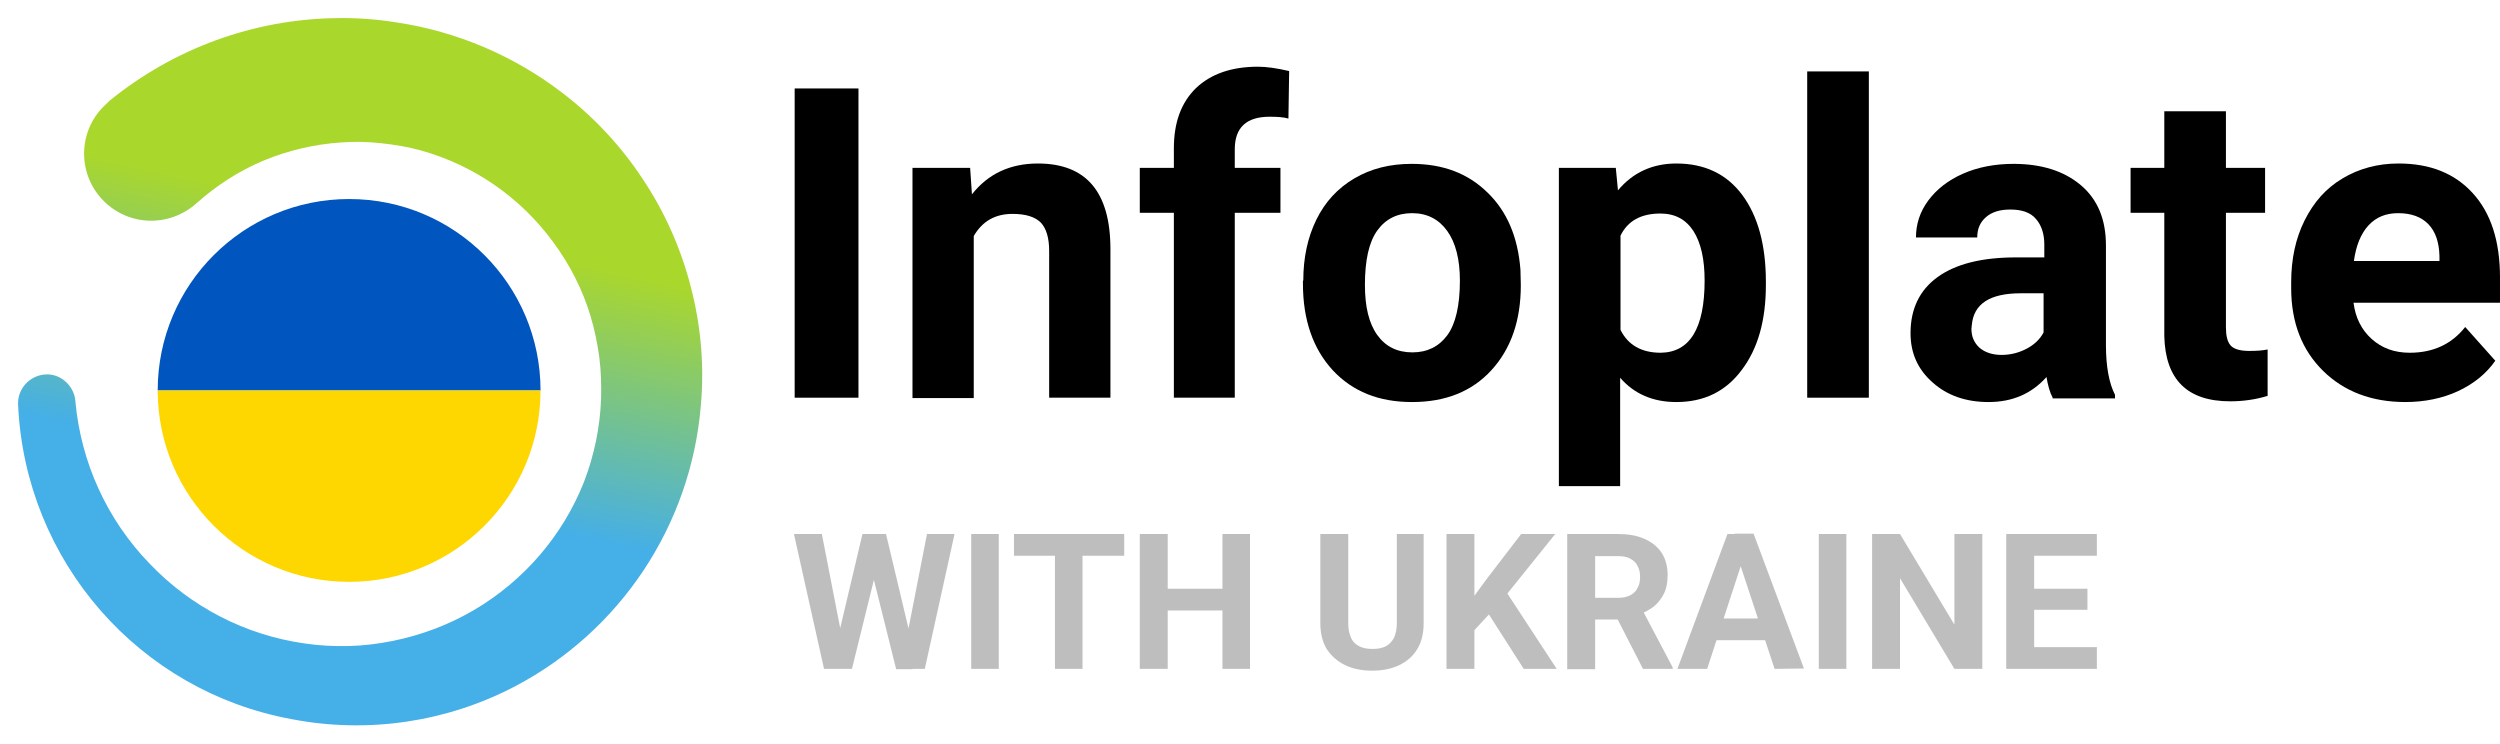
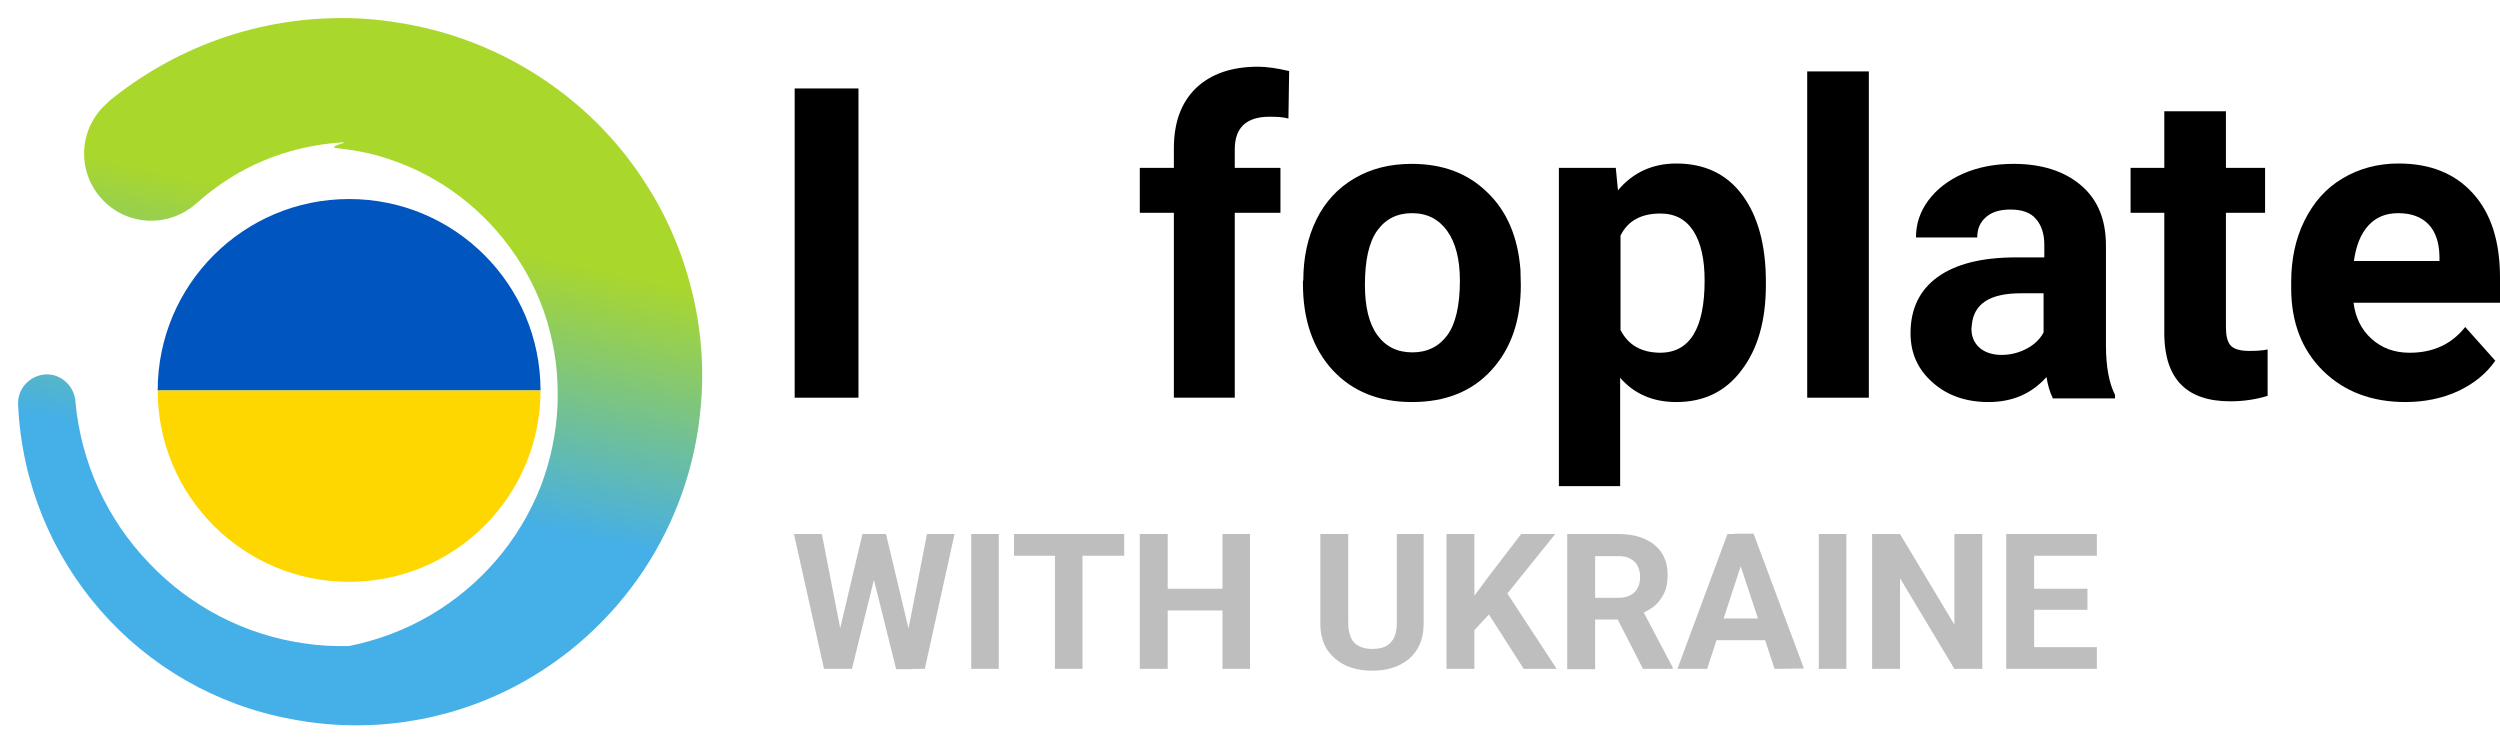
<svg xmlns="http://www.w3.org/2000/svg" version="1.1" id="Layer_1" x="0px" y="0px" viewBox="0 0 689.6 205.1" style="enable-background:new 0 0 689.6 205.1;" xml:space="preserve">
  <style type="text/css">
	.st0{fill:url(#SVGID_1_);}
	.st1{fill:#0055BF;}
	.st2{fill:#FFD700;}
	.st3{opacity:0.5;fill:#7F7F7F;enable-background:new    ;}
</style>
  <linearGradient id="SVGID_1_" gradientUnits="userSpaceOnUse" x1="110.592" y1="144.202" x2="94.592" y2="72.202" gradientTransform="matrix(1 0 0 -1 0 205.89)">
    <stop offset="0" style="stop-color:#AAD72C" />
    <stop offset="1" style="stop-color:#45AFE7" />
  </linearGradient>
-   <path class="st0" d="M30.2,27.8C47.9,13.4,69.9,5.3,92.8,5c5.6-0.1,11.2,0.3,16.7,1.2c16.6,2.5,32.3,9.2,45.6,19.4  c8.8,6.7,16.4,14.9,22.4,24.1c6.1,9.2,10.5,19.3,13.2,30c2.7,10.6,3.6,21.5,2.6,32.4c-2.8,32.8-22.1,61.9-51.2,77.2  c-18.9,9.9-40.6,13.1-61.5,9.1C38.3,190.7,7,154.8,5,111.8c-0.3-4.4,3-8.1,7.3-8.5s8.1,3,8.5,7.3l0,0v0.1  c1.5,16.8,8.7,32.6,20.4,44.7c11.4,12,26.5,19.8,42.9,22.1c4,0.6,8.1,0.8,12.2,0.7c4-0.1,8-0.6,12-1.4c7.9-1.6,15.4-4.4,22.4-8.5  c13.8-8.1,24.5-20.5,30.4-35.4c2.8-7.3,4.4-15,4.7-22.8c0.1-3.9,0-7.8-0.5-11.6c-0.5-3.8-1.3-7.6-2.4-11.3  c-2.2-7.3-5.7-14.2-10.3-20.4c-9-12.3-21.8-21.2-36.5-25.3c-3.6-1-7.3-1.6-11-2S97.7,39,94,39.3c-7.3,0.5-14.6,2.2-21.3,5  s-12.9,6.8-18.3,11.6C46.6,63,34.9,62.4,28,54.8s-6.3-19.4,1.4-26.2L30,28L30.2,27.8z" />
+   <path class="st0" d="M30.2,27.8C47.9,13.4,69.9,5.3,92.8,5c5.6-0.1,11.2,0.3,16.7,1.2c16.6,2.5,32.3,9.2,45.6,19.4  c8.8,6.7,16.4,14.9,22.4,24.1c6.1,9.2,10.5,19.3,13.2,30c2.7,10.6,3.6,21.5,2.6,32.4c-2.8,32.8-22.1,61.9-51.2,77.2  c-18.9,9.9-40.6,13.1-61.5,9.1C38.3,190.7,7,154.8,5,111.8c-0.3-4.4,3-8.1,7.3-8.5s8.1,3,8.5,7.3l0,0v0.1  c1.5,16.8,8.7,32.6,20.4,44.7c11.4,12,26.5,19.8,42.9,22.1c4,0.6,8.1,0.8,12.2,0.7c7.9-1.6,15.4-4.4,22.4-8.5  c13.8-8.1,24.5-20.5,30.4-35.4c2.8-7.3,4.4-15,4.7-22.8c0.1-3.9,0-7.8-0.5-11.6c-0.5-3.8-1.3-7.6-2.4-11.3  c-2.2-7.3-5.7-14.2-10.3-20.4c-9-12.3-21.8-21.2-36.5-25.3c-3.6-1-7.3-1.6-11-2S97.7,39,94,39.3c-7.3,0.5-14.6,2.2-21.3,5  s-12.9,6.8-18.3,11.6C46.6,63,34.9,62.4,28,54.8s-6.3-19.4,1.4-26.2L30,28L30.2,27.8z" />
  <g>
    <path class="st1" d="M96.3,54.9c-29.1,0-52.8,23.6-52.8,52.8h105.6C149.1,78.6,125.5,54.9,96.3,54.9z" />
    <path class="st2" d="M96.3,160.5c29.1,0,52.8-23.6,52.8-52.8H43.5C43.5,136.9,67.2,160.5,96.3,160.5z" />
  </g>
  <path class="st3" d="M230.5,178.6l7.4-31.3h4.1l0.9,5.2l-7.9,32h-4.5V178.6z M226.7,147.3l6.1,31.3l-0.5,5.9h-5l-8.3-37.2H226.7z   M249.6,178.5l6.1-31.2h7.6l-8.2,37.2h-5L249.6,178.5z M244.4,147.3l7.5,31.5l-0.2,5.8h-4.5l-8-32.1l1-5.2H244.4z M275.5,147.3v37.2  h-7.6v-37.2H275.5z M298.6,147.3v37.2H291v-37.2H298.6z M310.1,147.3v6h-30.4v-6H310.1z M339.3,162.4v6h-19.4v-6H339.3z   M322.1,147.3v37.2h-7.7v-37.2H322.1z M344.8,147.3v37.2h-7.6v-37.2H344.8z M385.1,147.3h7.6v24.6c0,2.9-0.6,5.3-1.8,7.2  c-1.2,2-2.9,3.4-5,4.4s-4.6,1.5-7.4,1.5s-5.3-0.5-7.4-1.5s-3.8-2.5-5.1-4.4c-1.2-2-1.8-4.4-1.8-7.2v-24.6h7.7v24.6  c0,1.7,0.3,3,0.8,4.1s1.3,1.8,2.3,2.3s2.2,0.7,3.6,0.7s2.6-0.2,3.6-0.7s1.7-1.3,2.3-2.3c0.5-1.1,0.8-2.4,0.8-4.1v-24.6H385.1z   M406.7,147.3v37.2H399v-37.2H406.7z M429,147.3l-14.8,18.4l-8.5,9.2l-1.4-7.3l5.8-7.9l9.5-12.4H429z M420.3,184.5l-11-17.2l5.7-4.8  l14.4,22H420.3z M432.3,147.3h13.9c2.8,0,5.3,0.4,7.3,1.3c2.1,0.9,3.6,2.1,4.8,3.8c1.1,1.7,1.7,3.7,1.7,6.2c0,2-0.3,3.7-1,5.1  c-0.7,1.4-1.6,2.6-2.8,3.6c-1.2,0.9-2.6,1.7-4.3,2.3l-2.4,1.3h-12.1l-0.1-6h9c1.3,0,2.5-0.2,3.4-0.7s1.6-1.1,2-2  c0.5-0.9,0.7-1.8,0.7-3s-0.2-2.2-0.7-3.1c-0.4-0.9-1.1-1.5-2-2s-2-0.7-3.4-0.7H440v31.2h-7.7V147.3z M453.2,184.5l-8.5-16.6l8.1-0.1  l8.6,16.3v0.4L453.2,184.5L453.2,184.5z M481,153.6l-10.1,30.9h-8.2l13.8-37.2h5.2L481,153.6z M489.5,184.5l-10.2-30.9l-0.8-6.4h5.2  l13.9,37.2L489.5,184.5L489.5,184.5z M489,170.6v6h-19.7v-6H489z M509.3,147.3v37.2h-7.6v-37.2H509.3z M546.8,147.3v37.2h-7.7  l-15-25v25h-7.7v-37.2h7.7l15,25v-25H546.8z M578.4,178.5v6h-19.8v-6H578.4z M561.1,147.3v37.2h-7.7v-37.2H561.1z M575.8,162.4v5.8  h-17.2v-5.8H575.8z M578.4,147.3v6h-19.8v-6H578.4z" />
  <path d="M236.8,109.7h-17.6V24.4h17.6V109.7z" />
-   <path d="M267.6,46.3l0.5,7.3c4.5-5.7,10.6-8.5,18.2-8.5c6.7,0,11.7,2,15,5.9c3.3,3.9,5,9.8,5,17.7v41h-16.9V69.2  c0-3.6-0.8-6.2-2.3-7.8c-1.6-1.6-4.2-2.4-7.8-2.4c-4.8,0-8.3,2-10.7,6.1v44.7h-16.9V46.3H267.6z" />
  <path d="M323.8,109.7v-51h-9.4V46.3h9.4v-5.4c0-7.1,2-12.6,6.1-16.6c4.1-3.9,9.8-5.9,17.1-5.9c2.3,0,5.2,0.4,8.6,1.2l-0.2,13.1  c-1.4-0.4-3.1-0.5-5.2-0.5c-6.4,0-9.6,3-9.6,9v5.1h12.6v12.4h-12.6v51H323.8z" />
  <path d="M359.5,77.4c0-6.3,1.2-11.9,3.6-16.8s5.9-8.7,10.5-11.4s9.8-4,15.8-4c8.6,0,15.5,2.6,20.9,7.9c5.4,5.2,8.4,12.3,9.1,21.3  l0.1,4.3c0,9.7-2.7,17.5-8.1,23.4c-5.4,5.9-12.7,8.8-21.9,8.8s-16.4-2.9-21.9-8.8c-5.4-5.9-8.2-13.8-8.2-23.9V77.4z M376.5,78.6  c0,6,1.1,10.6,3.4,13.8c2.3,3.2,5.5,4.8,9.7,4.8c4.1,0,7.3-1.6,9.6-4.7c2.3-3.1,3.5-8.2,3.5-15.1c0-5.9-1.2-10.5-3.5-13.7  s-5.5-4.9-9.7-4.9c-4.1,0-7.3,1.6-9.6,4.8S376.5,71.8,376.5,78.6z" />
  <path d="M487.1,78.6c0,9.8-2.2,17.6-6.7,23.5c-4.4,5.9-10.4,8.8-18,8.8c-6.4,0-11.6-2.2-15.5-6.7v29.9H430V46.3h15.7l0.6,6.2  c4.1-4.9,9.5-7.4,16.1-7.4c7.8,0,13.9,2.9,18.2,8.7c4.3,5.8,6.5,13.8,6.5,23.9V78.6z M470.2,77.4c0-5.9-1-10.4-3.1-13.7  c-2.1-3.2-5.1-4.8-9.1-4.8c-5.3,0-9,2-11,6.1v26c2.1,4.2,5.8,6.3,11.1,6.3C466.1,97.2,470.2,90.6,470.2,77.4z" />
  <path d="M515.5,109.7h-17v-90h17V109.7z" />
  <path d="M566.2,109.7c-0.8-1.5-1.3-3.4-1.7-5.7c-4.1,4.6-9.4,6.9-16,6.9c-6.2,0-11.4-1.8-15.4-5.4c-4.1-3.6-6.1-8.1-6.1-13.6  c0-6.7,2.5-11.9,7.5-15.5c5-3.6,12.2-5.4,21.6-5.4h7.8v-3.6c0-2.9-0.8-5.3-2.3-7c-1.5-1.8-3.9-2.6-7.1-2.6c-2.9,0-5.1,0.7-6.7,2.1  c-1.6,1.4-2.4,3.2-2.4,5.6h-16.9c0-3.7,1.1-7.1,3.4-10.2c2.3-3.1,5.5-5.6,9.6-7.4c4.1-1.8,8.8-2.7,13.9-2.7c7.8,0,14,2,18.6,5.9  c4.6,3.9,6.9,9.4,6.9,16.6v27.5c0,6,0.9,10.6,2.5,13.7v1H566.2z M552.1,97.9c2.5,0,4.8-0.6,6.9-1.7s3.7-2.6,4.7-4.5V80.9h-6.3  c-8.5,0-13,2.9-13.5,8.8l-0.1,1c0,2.1,0.7,3.8,2.2,5.2C547.5,97.2,549.6,97.9,552.1,97.9z" />
  <path d="M614,30.7v15.6h10.8v12.4H614v31.6c0,2.3,0.4,4,1.3,5c0.9,1,2.6,1.5,5.2,1.5c1.9,0,3.5-0.1,5-0.4v12.8  c-3.3,1-6.7,1.5-10.3,1.5c-11.9,0-17.9-6-18.2-18V58.7h-9.3V46.3h9.3V30.7H614z" />
  <path d="M663.5,110.9c-9.3,0-16.9-2.9-22.7-8.6c-5.8-5.7-8.8-13.3-8.8-22.8v-1.6c0-6.4,1.2-12.1,3.7-17.1c2.5-5,5.9-8.9,10.5-11.6  c4.5-2.7,9.7-4.1,15.4-4.1c8.7,0,15.5,2.7,20.5,8.2c5,5.5,7.5,13.2,7.5,23.3v6.9h-40.4c0.5,4.1,2.2,7.5,5,10  c2.8,2.5,6.2,3.8,10.5,3.8c6.5,0,11.6-2.4,15.3-7.1l8.3,9.3c-2.5,3.6-6,6.4-10.3,8.4S668.7,110.9,663.5,110.9z M661.5,58.8  c-3.4,0-6.1,1.1-8.2,3.4c-2.1,2.3-3.4,5.5-4,9.8h23.6v-1.4c-0.1-3.8-1.1-6.7-3-8.7C667.9,59.8,665.1,58.8,661.5,58.8z" />
</svg>